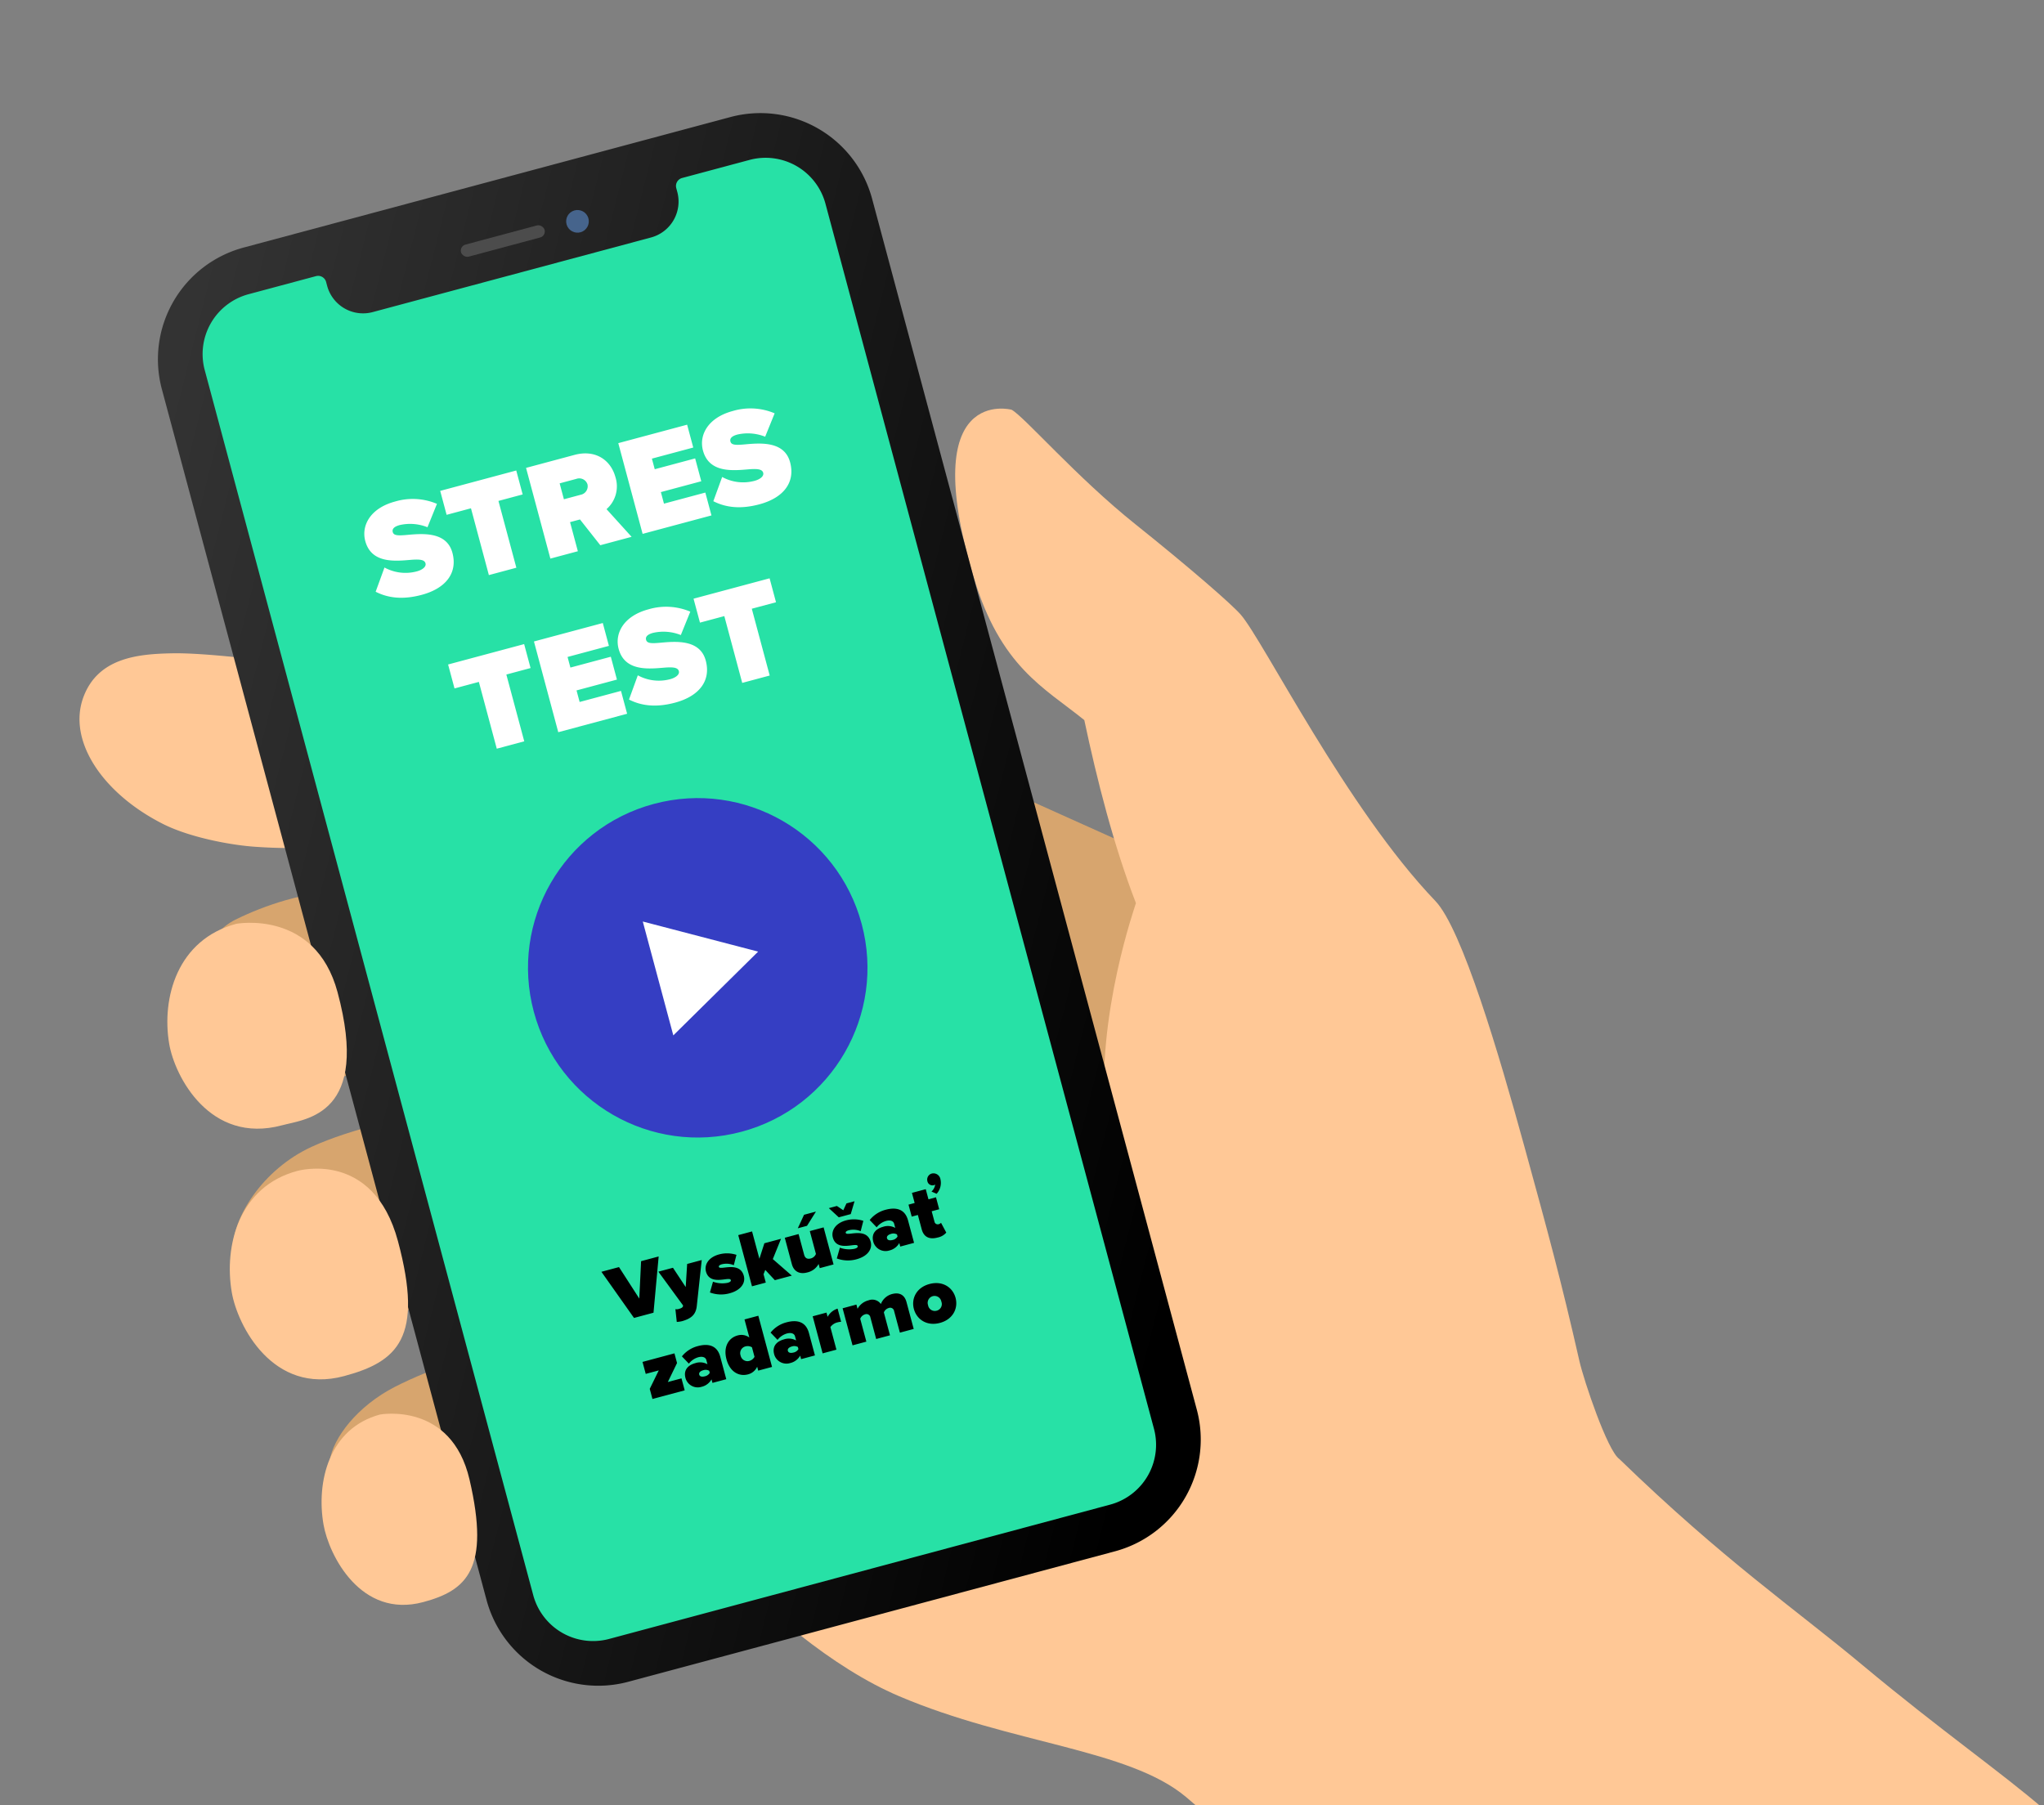
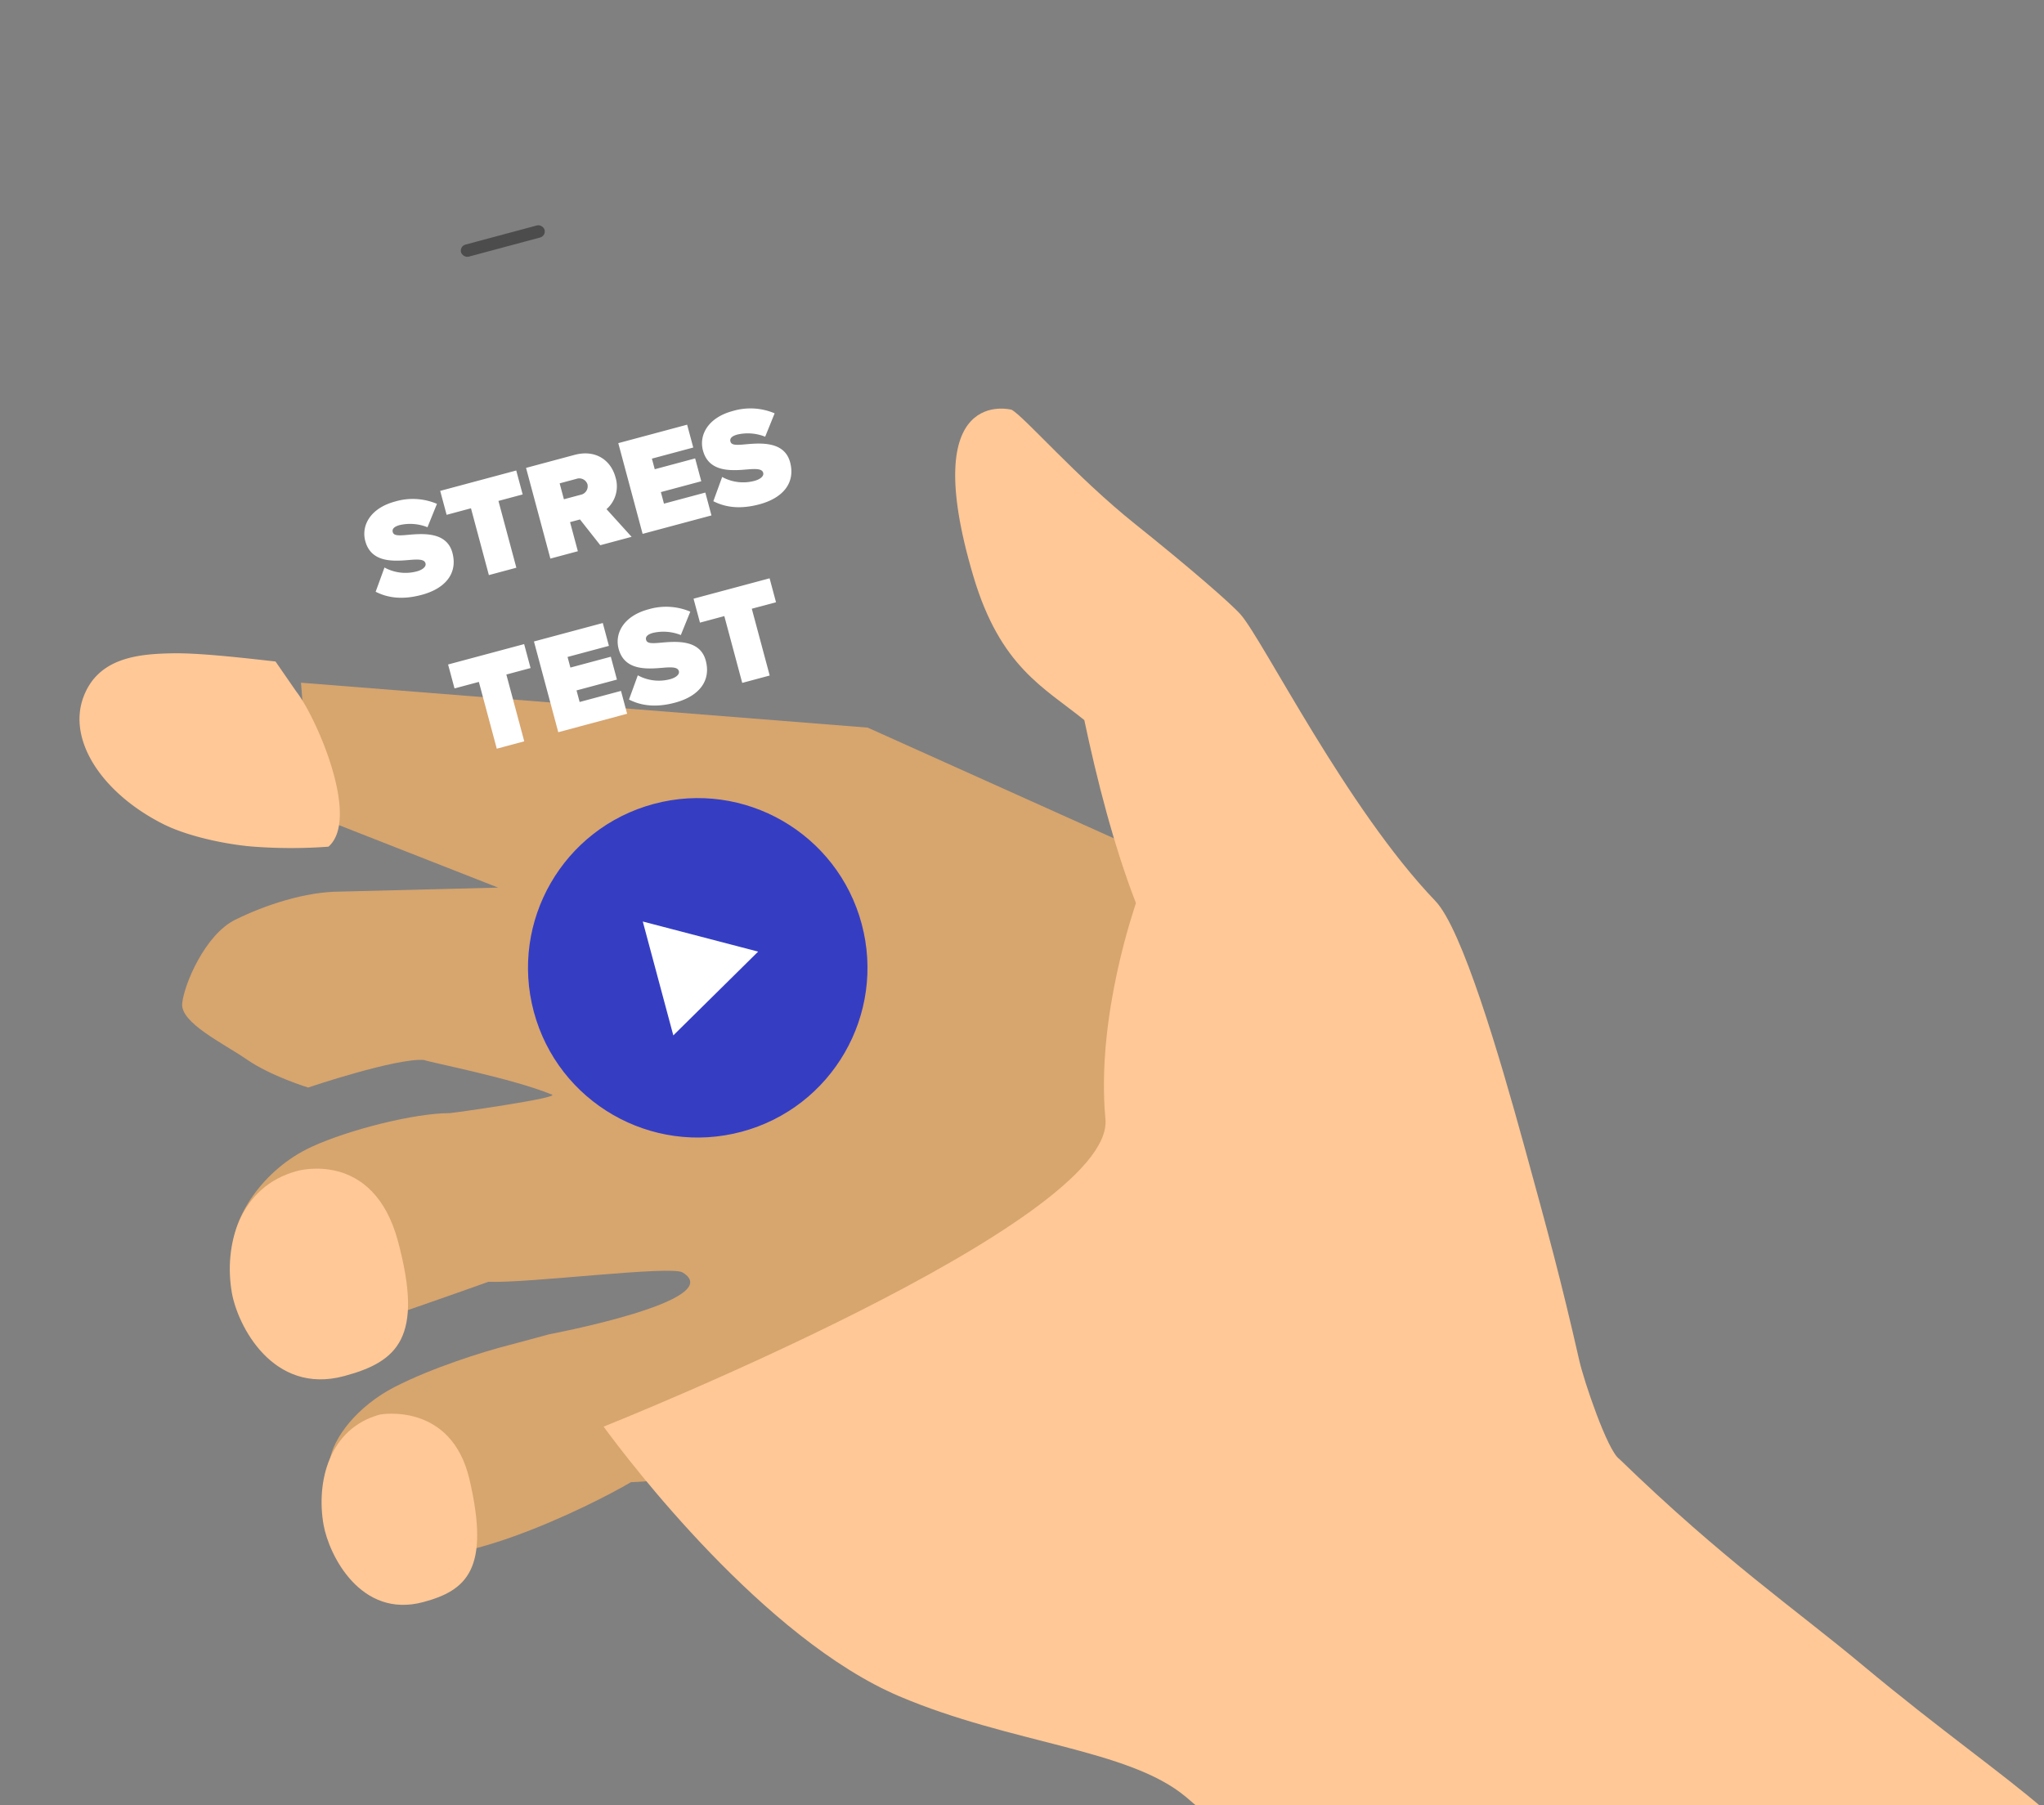
<svg xmlns="http://www.w3.org/2000/svg" width="566" height="500" viewBox="0 0 566 500">
  <rect x="0" y="0" width="566" height="500" fill="#808080" stroke="none" />
  <defs>
    <linearGradient id="linear-gradient" x1="0.196" y1="-0.252" x2="0.873" y2="1.29" gradientUnits="objectBoundingBox">
      <stop offset="0" stop-color="#e37466" />
      <stop offset="0.513" stop-color="#b64853" />
      <stop offset="1" stop-color="#9f324a" />
    </linearGradient>
    <clipPath id="clip-path">
      <rect id="Banner-stresomer" width="566" height="500" transform="translate(554 92)" fill="url(#linear-gradient)" />
    </clipPath>
    <linearGradient id="linear-gradient-2" x1="0.077" y1="0.026" x2="0.893" y2="0.941" gradientUnits="objectBoundingBox">
      <stop offset="0" stop-color="#333" />
      <stop offset="1" />
    </linearGradient>
  </defs>
  <g id="Banner-stresomer-2" data-name="Banner-stresomer" transform="translate(-554 -92)" clip-path="url(#clip-path)">
    <g id="Banner-stresomer-3" data-name="Banner-stresomer" transform="matrix(0.966, -0.259, 0.259, 0.966, -151.606, 233.046)">
      <g id="Group_6" data-name="Group 6" transform="translate(687 130.173)">
        <g id="Group_3" data-name="Group 3" transform="translate(0 96.951)">
          <path id="Path_1" data-name="Path 1" d="M707.7,597.722,559.372,545.078l-6.685,35.932,44.706,33.007s-42.044-10.13-42.491-10.25c-9.3-2.493-21.074-1.813-30.141,0s-18.256,13.538-20.165,18.588,8.151,13.6,13.365,19.721,14.281,11.787,14.281,11.787,25.758-1.632,32.973.945c1.015.879,22.151,11.115,31.738,18.442,1.889,1.443-27.956-2.194-28.7-2.393-9.3-2.493-28.051-2.805-39.254-.894-14.875,2.538-26.353,13.348-28.579,21.975-1.36,5.27.822,18.531,6.035,24.651s26.848,4.675,26.848,4.675,28.508-2.069,33.215-2.512c10.768,3.334,49.934,8.649,52.6,11.416,10.423,10.816-40.155,6.984-40.155,6.984s-9.489.03-11.476.007c-7.549-.086-22.2.566-33.448,2.974-11.519,2.466-20.274,9.266-22.8,15.154-2.077,4.852-5.875,13.63,8.641,27.707,12.646,12.263,58.293,2.953,70.395-.421,19.837,4.567,50.764,5.152,82.318-1.85,34.978-7.762,84.816-33.654,84.816-34.261,0-2.04,19.908-91.918,19.908-91.918Z" transform="translate(-496.859 -521.527)" fill="#d7a56e" />
          <path id="Path_2" data-name="Path 2" d="M547.934,500.8c-5.811-2.249-19.132-7.635-27.006-9.586-9.027-2.237-20.077-4.22-26.876,5.275-7.506,10.482-1.874,27.117,12.077,39.643,6.231,5.594,16.751,10.606,23.016,12.746a140.833,140.833,0,0,0,19.66,5.252c10.683-5.223,6.016-35.649,2.528-43.81Z" transform="translate(-490.714 -484.752)" fill="#ffc896" />
          <path id="Path_3" data-name="Path 3" d="M937.7,477.3c2.879,2.715,12.464,22.618,24.914,39.53,11.218,15.24,20.008,28.263,21.68,31.714,4.236,8.742,14.392,59.389,31.509,90.534,5.139,9.351,6.04,45.624,6.2,72.079.15,24.49.229,37.983-.669,61.377-.207,5.393,1.045,25.933,3.652,28.993,20.648,34.546,36.3,52.749,50.213,72.51,16.426,23.325,29.485,38.66,38.525,52.022H919.193c-8.522-19.323-18.592-42.823-34.371-65.264-11.937-16.977-42.879-26.669-69.408-47.43-31.961-25.012-55.421-82.12-59.747-93.33,0,0,151.423-17.822,156.265-46.287s23.654-55.426,23.639-55.571c-1.813-16.834-1.589-35.622-.68-52.648-8.429-11.609-18.64-20.22-19.349-46.369C914.037,463.636,937.7,477.3,937.7,477.3Z" transform="translate(-665.579 -475.812)" fill="#ffc896" />
        </g>
        <g id="Group_4" data-name="Group 4" transform="translate(46.354)">
-           <path id="Path_4" data-name="Path 4" d="M798.7,190.677H658.979a32.032,32.032,0,0,0-31.937,31.937V569.929a32.032,32.032,0,0,0,31.937,31.937H798.7a32.031,32.031,0,0,0,31.937-31.937V222.614A32.031,32.031,0,0,0,798.7,190.677Z" transform="translate(-627.042 -190.677)" fill="url(#linear-gradient-2)" />
-           <path id="Path_5" data-name="Path 5" d="M842.716,596.833a17.16,17.16,0,0,1-17.109,17.109H681.89a17.16,17.16,0,0,1-17.109-17.109V245.526a17.159,17.159,0,0,1,17.109-17.109h19.39a2.287,2.287,0,0,1,2.281,2.281v1.14A10.3,10.3,0,0,0,713.827,242.1H793.67a10.3,10.3,0,0,0,10.265-10.265V230.7a2.288,2.288,0,0,1,2.281-2.281h19.39a17.159,17.159,0,0,1,17.109,17.109Z" transform="translate(-651.949 -215.585)" fill="#27e1a6" />
          <rect id="Rectangle_4" data-name="Rectangle 4" width="23.953" height="3.457" rx="1.728" transform="translate(89.823 15.113)" fill="#4c4c4c" />
-           <circle id="Ellipse_5" data-name="Ellipse 5" cx="3.137" cy="3.137" r="3.137" transform="translate(119.968 13.874) rotate(-1.491)" fill="#46648c" />
        </g>
        <g id="Group_5" data-name="Group 5" transform="translate(0.185 180.345)">
-           <path id="Path_6" data-name="Path 6" d="M521.081,721.077c-16.914-.006-25.325,14.472-26.537,27.29-.859,9.083,3.639,29.885,24.328,29.885,6.977,0,24.423,3.662,24.4-31.609C543.256,722.779,521.081,721.077,521.081,721.077Z" transform="translate(-493.362 -721.077)" fill="#ffc896" />
          <path id="Path_7" data-name="Path 7" d="M517.557,928.345c-16.7-.006-25,14.74-26.2,27.795-.848,9.25,3.593,30.437,24.021,30.437,15.385,0,24.092-4.542,24.092-32.193C539.468,927.887,517.557,928.345,517.557,928.345Z" transform="translate(-491.259 -857.87)" fill="#ffc896" />
          <path id="Path_8" data-name="Path 8" d="M537.573,1137.419c-14.675-.005-21.972,13.483-23.023,25.425-.745,8.462,3.158,27.846,21.107,27.842,12.437,0,20.317-3.974,21.17-29.448C557.57,1139.02,537.573,1137.419,537.573,1137.419Z" transform="translate(-506.574 -995.856)" fill="#ffc896" />
        </g>
      </g>
      <path id="Path_224" data-name="Path 224" d="M-60.236-3.666c2.769,2.5,6.552,4.134,12.09,4.134,6.981,0,11.232-3.315,11.232-9.048,0-6.006-6.357-7.254-10.647-7.995-2.769-.468-3.822-.819-3.822-1.833,0-.663.429-1.365,2.379-1.365A12.949,12.949,0,0,1-41.75-17.2l4.212-5.577A17.161,17.161,0,0,0-48.575-26.4c-7.137,0-10.8,4.017-10.8,8.424,0,6.513,6.552,7.527,10.842,8.307,2.574.468,3.666.975,3.666,1.989s-1.4,1.521-2.886,1.521a12.123,12.123,0,0,1-8.385-3.354ZM-28.763,0h7.878V-19.149h6.942v-6.864h-21.8v6.864h6.981ZM3.178,0h8.97L7.43-9.2a8.385,8.385,0,0,0,4.68-7.878c0-4.875-3.276-8.931-9.36-8.931H-11.135V0h7.878V-8.346H-.41Zm.936-17.2A2.4,2.4,0,0,1,1.54-14.9h-4.8v-4.563h4.8A2.39,2.39,0,0,1,4.115-17.2ZM15.307,0H35.042V-6.552H23.186V-9.867H34.769v-6.552H23.186v-3.042H35.042v-6.552H15.307ZM36.563-3.666C39.332-1.17,43.115.468,48.653.468c6.981,0,11.232-3.315,11.232-9.048,0-6.006-6.357-7.254-10.647-7.995-2.769-.468-3.822-.819-3.822-1.833,0-.663.429-1.365,2.379-1.365A12.949,12.949,0,0,1,55.049-17.2l4.212-5.577A17.161,17.161,0,0,0,48.224-26.4c-7.137,0-10.8,4.017-10.8,8.424,0,6.513,6.552,7.527,10.842,8.307,2.574.468,3.666.975,3.666,1.989s-1.4,1.521-2.886,1.521a12.123,12.123,0,0,1-8.385-3.354ZM-39.1,47h7.878V27.851h6.942V20.987h-21.8v6.864H-39.1Zm17.628,0H-1.736V40.448H-13.592V37.133H-2.009V30.581H-13.592V27.539H-1.736V20.987H-21.47ZM-.215,43.334c2.769,2.5,6.552,4.134,12.09,4.134,6.981,0,11.232-3.315,11.232-9.048,0-6.006-6.357-7.254-10.647-7.995-2.769-.468-3.822-.819-3.822-1.833,0-.663.429-1.365,2.379-1.365A12.949,12.949,0,0,1,18.271,29.8l4.212-5.577A17.161,17.161,0,0,0,11.446,20.6c-7.137,0-10.8,4.017-10.8,8.424,0,6.513,6.552,7.527,10.842,8.307,2.574.468,3.666.975,3.666,1.989s-1.4,1.521-2.886,1.521A12.123,12.123,0,0,1,3.88,37.484ZM31.259,47h7.878V27.851h6.942V20.987h-21.8v6.864h6.981Z" transform="translate(836.238 235.362)" fill="#fff" />
-       <path id="Path_225" data-name="Path 225" d="M-43.1,0h5.588L-32.1-14.674h-5.038L-40.3-4.8l-3.168-9.878H-48.51Zm11.7.616-.55,3.52a8.065,8.065,0,0,0,1.54.176c2.244-.066,4-.528,4.95-2.992l4.62-11.946h-4.18L-27.06-4.554l-2.024-6.072h-4.18l4.18,10.8-.088.22c-.132.286-.616.418-1.386.418A1.868,1.868,0,0,1-31.394.616Zm10.428-1.98A8.858,8.858,0,0,0-15.752.264c3.146,0,5.038-1.54,5.038-3.652,0-2.97-2.882-3.344-4.664-3.608-1.056-.154-1.364-.286-1.364-.594s.418-.462.99-.462a5.26,5.26,0,0,1,3.124,1.1l1.452-2.574a8.343,8.343,0,0,0-4.6-1.364c-3.08,0-4.752,1.716-4.752,3.63,0,2.882,2.75,3.212,4.532,3.454,1.012.132,1.5.264,1.5.616,0,.286-.242.506-1.056.506a7.555,7.555,0,0,1-3.828-1.342ZM-2.728,0H2.134L-1.76-5.786l3.652-4.84H-2.882L-5.324-6.842v-7.832h-3.96V0h3.96V-2.4l.77-1.034Zm12.5-12.232,3.41-3.168H9.768l-2.64,3.168ZM10.142,0H14.1V-10.626h-3.96V-4.07a2.085,2.085,0,0,1-1.672.836c-.968,0-1.54-.418-1.54-1.5v-5.9H2.97v7.59c0,1.826,1.056,3.3,3.52,3.3a4.768,4.768,0,0,0,3.652-1.452Zm8.734-12.232h3.432L24.244-15.4h-2.31l-1.342,1.606L19.184-15.4h-2.31ZM15.4-1.364A8.858,8.858,0,0,0,20.614.264c3.146,0,5.038-1.54,5.038-3.652,0-2.97-2.882-3.344-4.664-3.608-1.056-.154-1.364-.286-1.364-.594s.418-.462.99-.462a5.26,5.26,0,0,1,3.124,1.1L25.19-9.526a8.343,8.343,0,0,0-4.6-1.364c-3.08,0-4.752,1.716-4.752,3.63,0,2.882,2.75,3.212,4.532,3.454,1.012.132,1.5.264,1.5.616,0,.286-.242.506-1.056.506a7.555,7.555,0,0,1-3.828-1.342ZM33.22,0h3.96V-6.424c0-3.542-2.574-4.466-5.214-4.466A8.3,8.3,0,0,0,26.95-9.284l1.342,2.442A5.1,5.1,0,0,1,31.24-7.876c1.3,0,1.98.572,1.98,1.32v1.21a4.186,4.186,0,0,0-3.212-1.166c-1.584,0-3.652.638-3.652,3.278a3.518,3.518,0,0,0,3.652,3.5A4.286,4.286,0,0,0,33.22-1.012Zm0-2.882a2.027,2.027,0,0,1-1.562.572c-.66,0-1.386-.2-1.386-.858s.726-.88,1.386-.88a2.027,2.027,0,0,1,1.562.572Zm13.508-8.624a4.469,4.469,0,0,0,2.068-3.63,1.962,1.962,0,0,0-1.914-2.134,1.737,1.737,0,0,0-1.716,1.738,1.423,1.423,0,0,0,1.43,1.518.965.965,0,0,0,.418-.066,3.234,3.234,0,0,1-1.5,1.606ZM43.846.264a4.226,4.226,0,0,0,2.684-.7l-.7-2.992a1.448,1.448,0,0,1-.792.2.911.911,0,0,1-.88-.99v-2.97H46.31v-3.432H44.154v-2.9h-3.96v2.9h-1.76v3.432h1.76V-3.08C40.194-.858,41.492.264,43.846.264ZM-43.978,23h9.24V19.568h-3.916l3.828-4.422V12.374h-9.152v3.432h3.74l-3.74,4.29Zm17.2,0h3.96V16.576c0-3.542-2.574-4.466-5.214-4.466a8.3,8.3,0,0,0-5.016,1.606l1.342,2.442a5.1,5.1,0,0,1,2.948-1.034c1.3,0,1.98.572,1.98,1.32v1.21a4.186,4.186,0,0,0-3.212-1.166c-1.584,0-3.652.638-3.652,3.278a3.518,3.518,0,0,0,3.652,3.5,4.286,4.286,0,0,0,3.212-1.276Zm0-2.882a2.027,2.027,0,0,1-1.562.572c-.66,0-1.386-.2-1.386-.858s.726-.88,1.386-.88a2.027,2.027,0,0,1,1.562.572ZM-13.662,23H-9.7V8.326h-3.96V13.5a3.738,3.738,0,0,0-2.992-1.386c-2.618,0-4.686,2.046-4.686,5.566,0,3.652,2.112,5.588,4.686,5.588a3.827,3.827,0,0,0,2.992-1.386Zm0-3.96a2.324,2.324,0,0,1-1.65.726,1.948,1.948,0,0,1-1.98-2.09,1.929,1.929,0,0,1,1.98-2.068,2.3,2.3,0,0,1,1.65.7ZM-1.364,23H2.6V16.576c0-3.542-2.574-4.466-5.214-4.466a8.3,8.3,0,0,0-5.016,1.606l1.342,2.442a5.1,5.1,0,0,1,2.948-1.034c1.3,0,1.98.572,1.98,1.32v1.21a4.186,4.186,0,0,0-3.212-1.166c-1.584,0-3.652.638-3.652,3.278a3.518,3.518,0,0,0,3.652,3.5,4.286,4.286,0,0,0,3.212-1.276Zm0-2.882a2.027,2.027,0,0,1-1.562.572c-.66,0-1.386-.2-1.386-.858s.726-.88,1.386-.88a2.027,2.027,0,0,1,1.562.572ZM4.8,23h3.96V16.532a3.367,3.367,0,0,1,2.354-.748,3.127,3.127,0,0,1,.9.11V12.11a4.755,4.755,0,0,0-3.256,1.474v-1.21H4.8ZM26.95,23h3.96V15.3c0-2.2-1.32-3.19-3.278-3.19a4.581,4.581,0,0,0-3.718,1.87,2.9,2.9,0,0,0-3.058-1.87,4.753,4.753,0,0,0-3.52,1.474v-1.21h-3.96V23h3.96V16.444a2.053,2.053,0,0,1,1.606-.836,1.081,1.081,0,0,1,1.21,1.188V23h3.96V16.444a2.064,2.064,0,0,1,1.628-.836A1.092,1.092,0,0,1,26.95,16.8Zm11.4.264c3.784,0,5.984-2.618,5.984-5.588s-2.2-5.566-5.984-5.566c-3.762,0-5.962,2.6-5.962,5.566S34.584,23.264,38.346,23.264Zm0-3.5a1.881,1.881,0,0,1-1.892-2.09,1.91,1.91,0,1,1,3.806,0A1.885,1.885,0,0,1,38.346,19.766Z" transform="translate(836.117 444.456)" />
      <g id="Group_7" data-name="Group 7" transform="translate(788.179 308.391)">
        <circle id="Ellipse_6" data-name="Ellipse 6" cx="46.989" cy="46.989" r="46.989" transform="translate(0 0)" fill="#353ec3" />
        <path id="Polygon_1" data-name="Polygon 1" d="M16.322,0,32.645,28.688H0Z" transform="translate(64.3 30.666) rotate(90)" fill="#fff" />
      </g>
    </g>
  </g>
</svg>